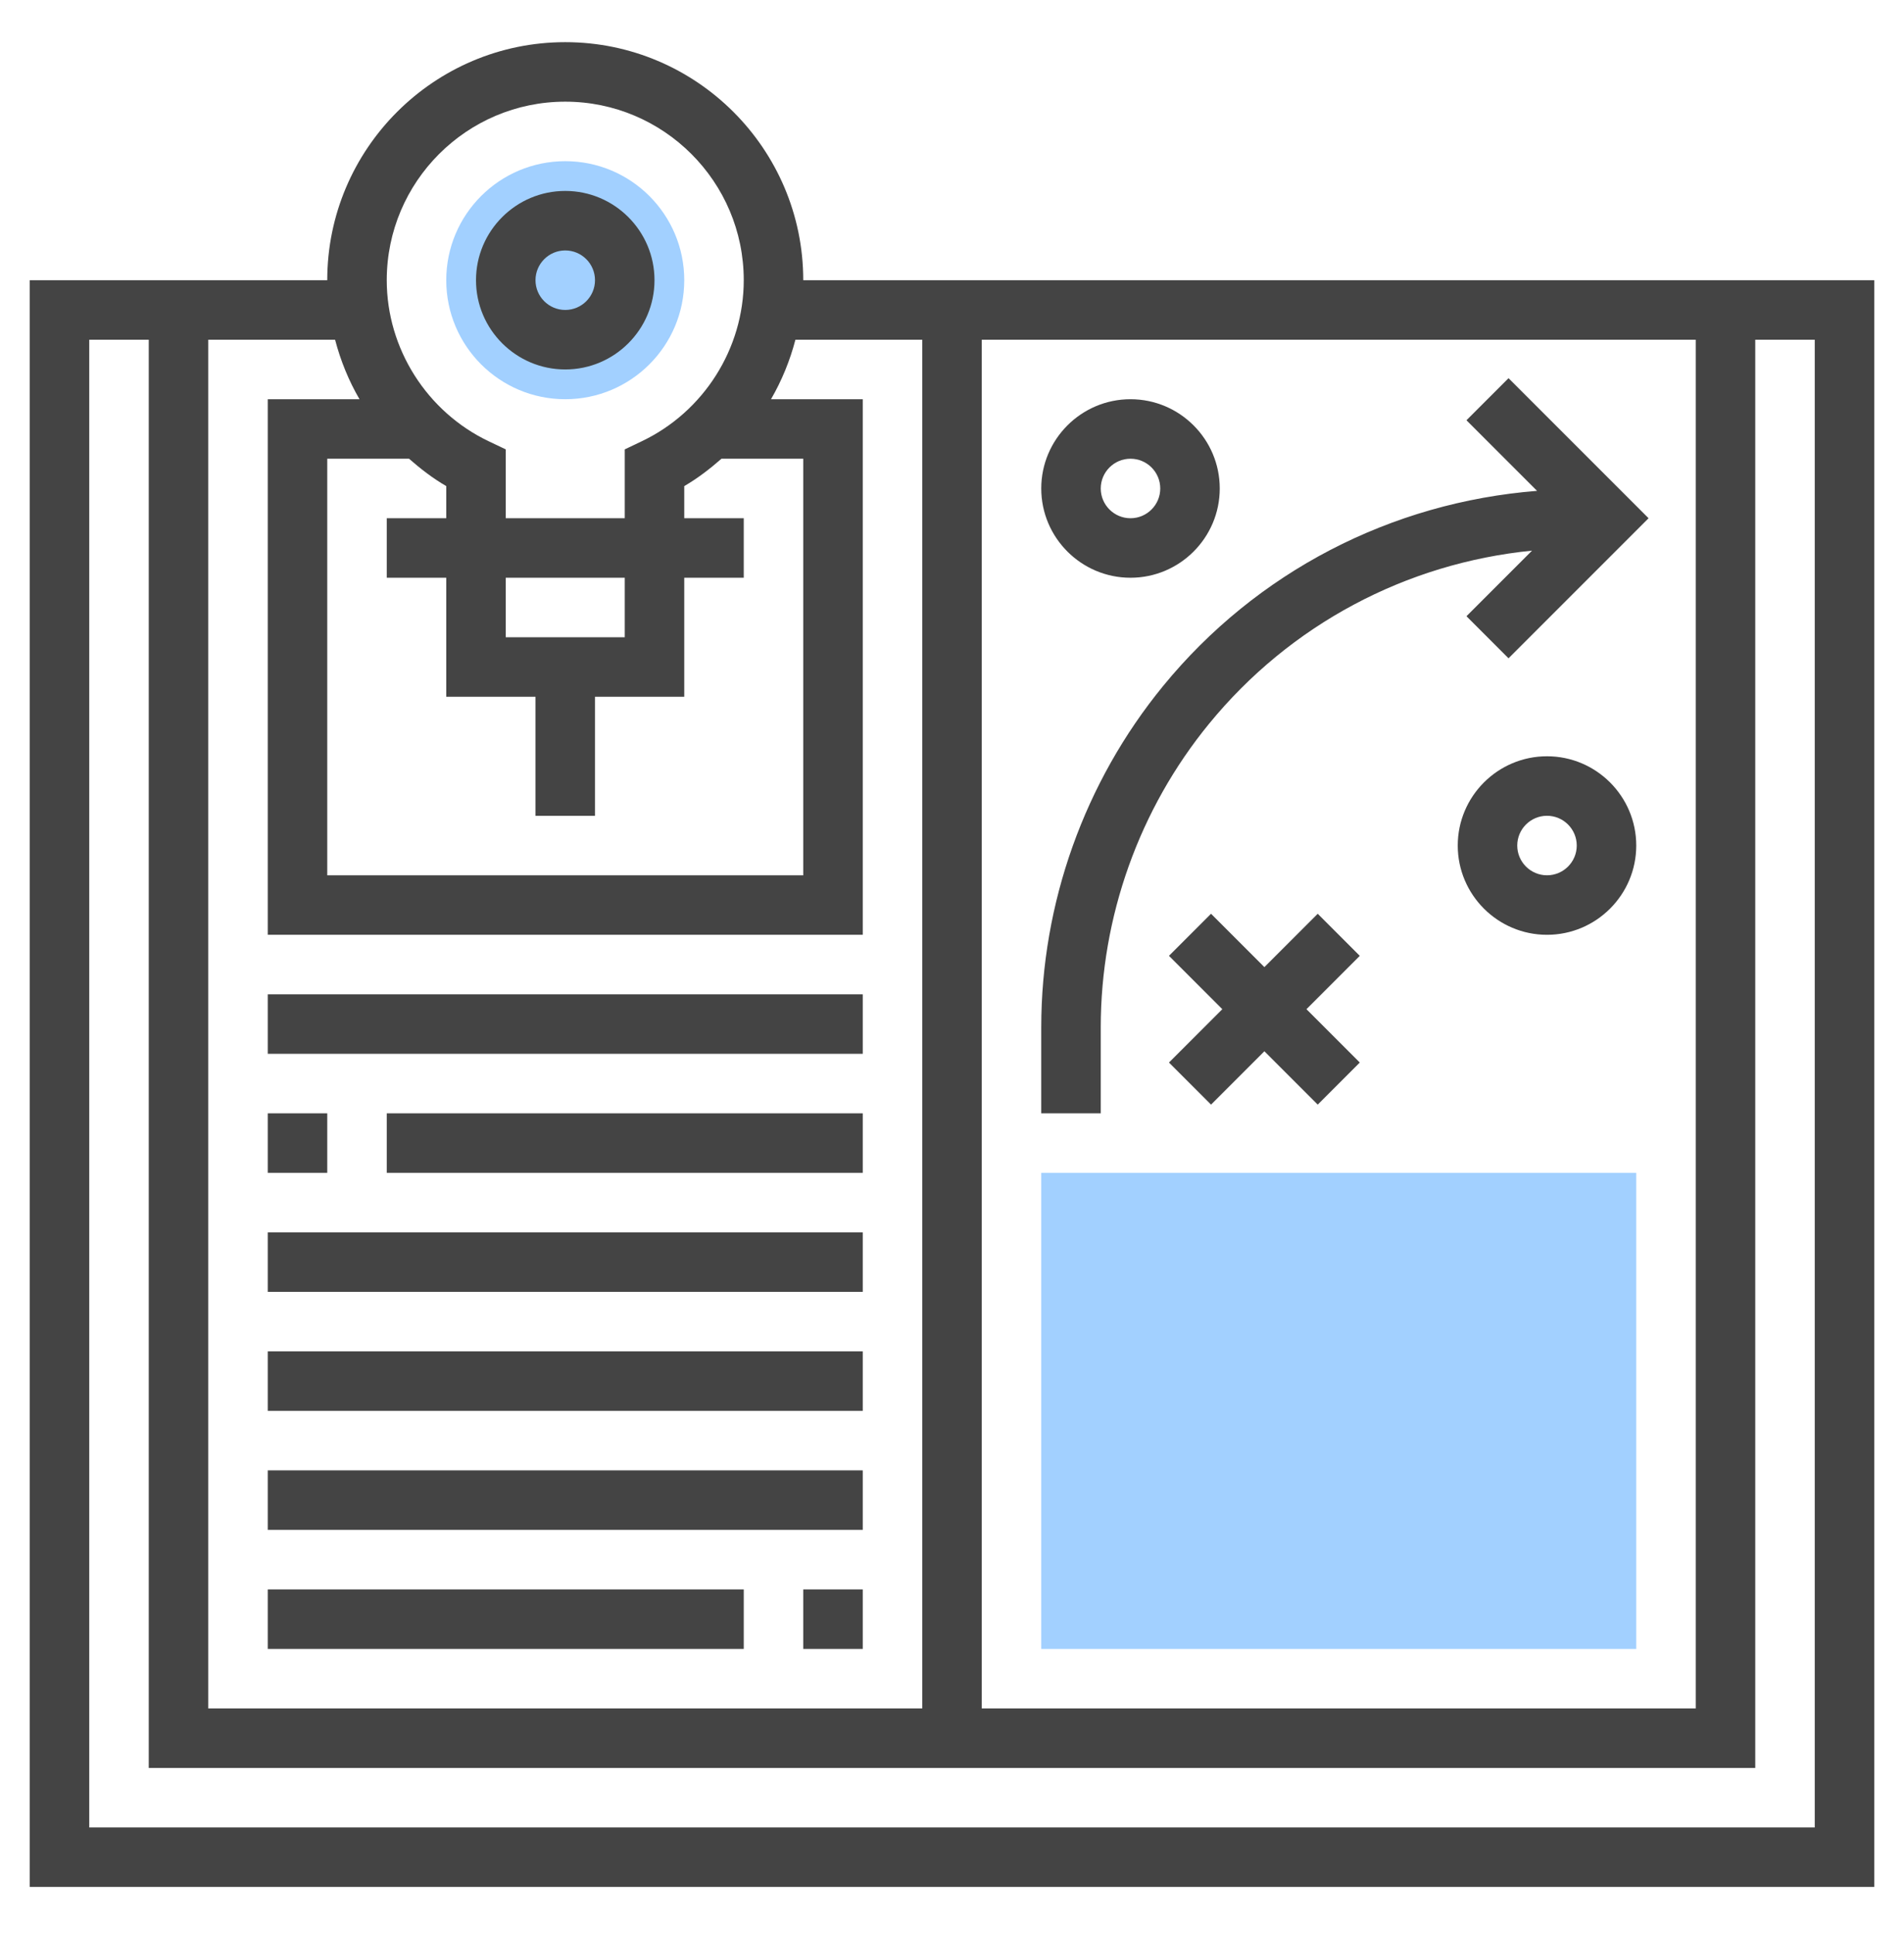
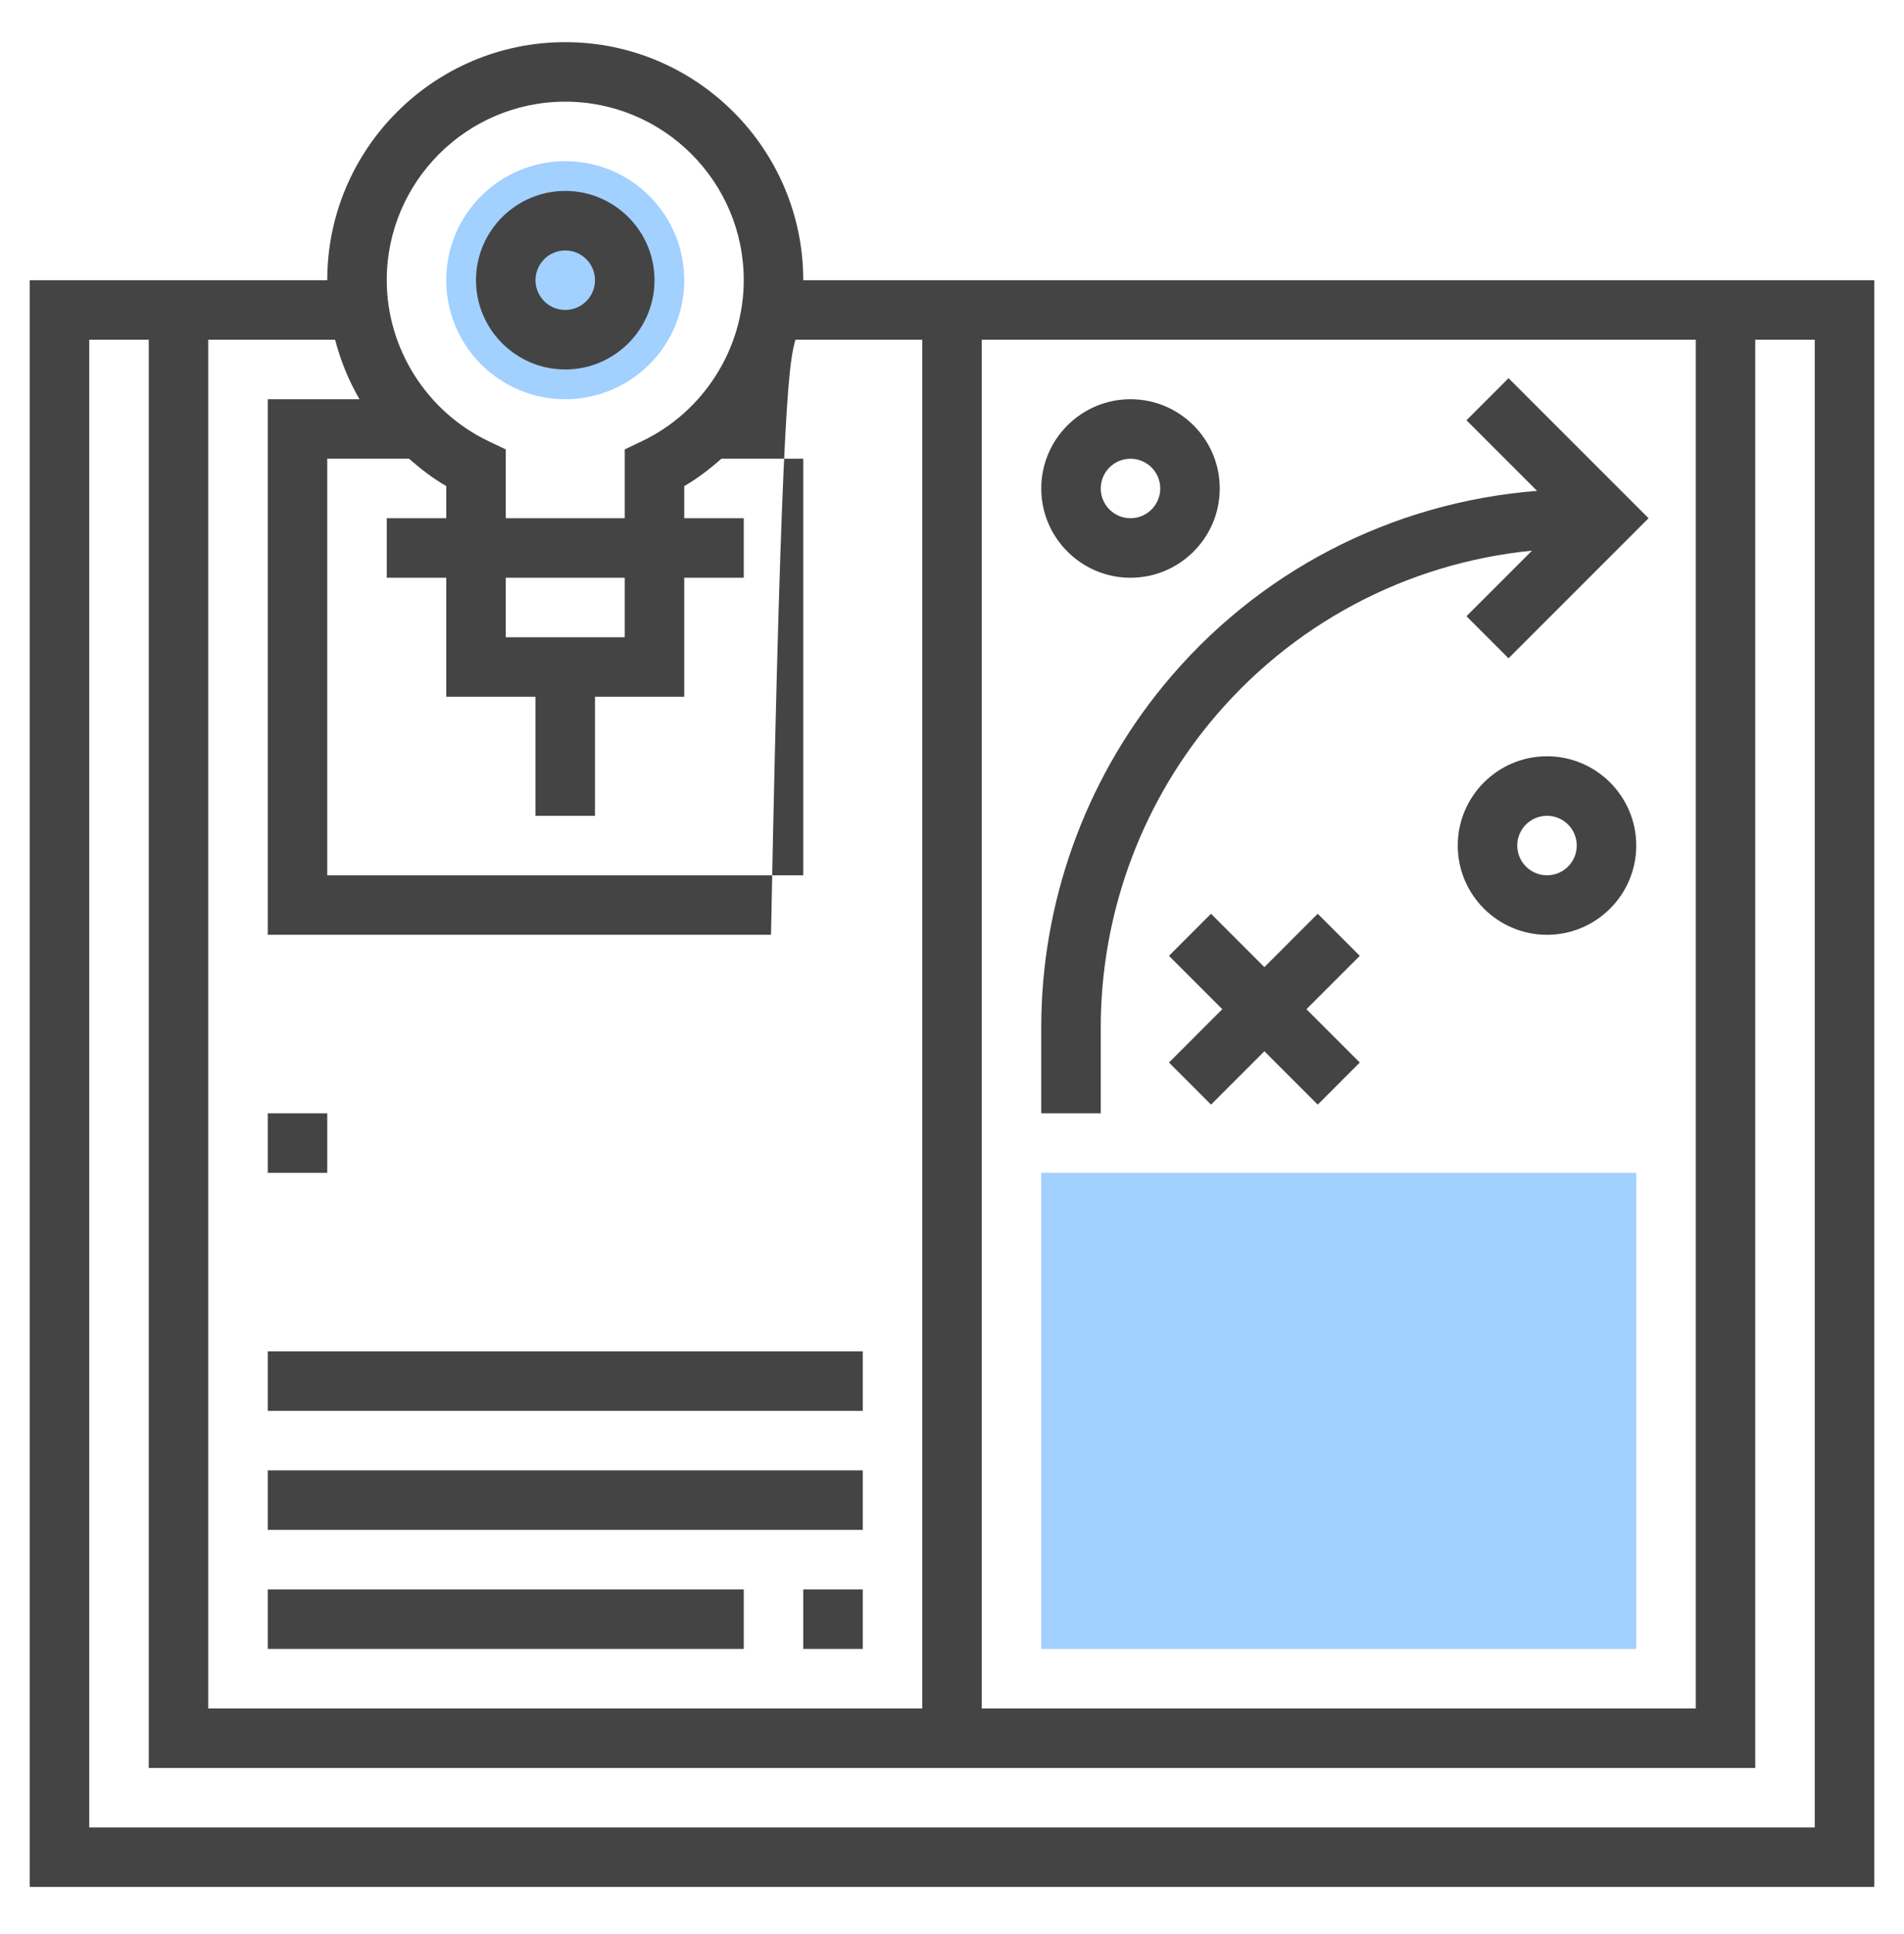
<svg xmlns="http://www.w3.org/2000/svg" width="64" height="65" viewBox="0 0 64 65" fill="none">
  <path d="M19 13.417C21.209 13.417 23 11.626 23 9.417C23 7.208 21.209 5.417 19 5.417C16.791 5.417 15 7.208 15 9.417C15 11.626 16.791 13.417 19 13.417Z" fill="#A2D0FF" />
  <path d="M55 39.417H35V55.417H55V39.417Z" fill="#A2D0FF" />
-   <path d="M27 9.417C27 5.006 23.411 1.417 19 1.417C14.589 1.417 11 5.006 11 9.417H1V63.417H63V9.417H27ZM57 11.417V57.417H33V11.417H57ZM19 3.417C22.309 3.417 25 6.108 25 9.417C25 11.715 23.654 13.84 21.57 14.831L21 15.103V17.417H17V15.103L16.43 14.832C14.346 13.84 13 11.715 13 9.417C13 6.108 15.691 3.417 19 3.417ZM13.749 15.417C14.136 15.757 14.547 16.074 15 16.337V17.417H13V19.417H15V23.417H18V27.417H20V23.417H23V19.417H25V17.417H23V16.337C23.453 16.074 23.863 15.757 24.251 15.417H27V29.417H11V15.417H13.749ZM17 21.417V19.417H21V21.417H17ZM11.263 11.417C11.447 12.12 11.721 12.793 12.084 13.417H9V31.417H29V13.417H25.916C26.278 12.793 26.553 12.12 26.737 11.417H31V57.417H7V11.417H11.263ZM61 61.417H3V11.417H5V59.417H59V11.417H61V61.417Z" fill="#444444" />
-   <path d="M29 33.417H9V35.417H29V33.417Z" fill="#444444" />
-   <path d="M29 37.417H13V39.417H29V37.417Z" fill="#444444" />
+   <path d="M27 9.417C27 5.006 23.411 1.417 19 1.417C14.589 1.417 11 5.006 11 9.417H1V63.417H63V9.417H27ZM57 11.417V57.417H33V11.417H57ZM19 3.417C22.309 3.417 25 6.108 25 9.417C25 11.715 23.654 13.84 21.57 14.831L21 15.103V17.417H17V15.103L16.43 14.832C14.346 13.84 13 11.715 13 9.417C13 6.108 15.691 3.417 19 3.417ZM13.749 15.417C14.136 15.757 14.547 16.074 15 16.337V17.417H13V19.417H15V23.417H18V27.417H20V23.417H23V19.417H25V17.417H23V16.337C23.453 16.074 23.863 15.757 24.251 15.417H27V29.417H11V15.417H13.749ZM17 21.417V19.417H21V21.417H17ZM11.263 11.417C11.447 12.12 11.721 12.793 12.084 13.417H9V31.417H29H25.916C26.278 12.793 26.553 12.12 26.737 11.417H31V57.417H7V11.417H11.263ZM61 61.417H3V11.417H5V59.417H59V11.417H61V61.417Z" fill="#444444" />
  <path d="M11 37.417H9V39.417H11V37.417Z" fill="#444444" />
-   <path d="M29 41.417H9V43.417H29V41.417Z" fill="#444444" />
  <path d="M29 45.417H9V47.417H29V45.417Z" fill="#444444" />
  <path d="M29 49.417H9V51.417H29V49.417Z" fill="#444444" />
  <path d="M29 53.417H27V55.417H29V53.417Z" fill="#444444" />
  <path d="M25 53.417H9V55.417H25V53.417Z" fill="#444444" />
  <path d="M37 37.417V34.523C37 30.815 38.293 27.193 40.641 24.324C43.369 20.989 47.262 18.927 51.497 18.506L49.293 20.71L50.707 22.124L55.414 17.417L50.707 12.71L49.293 14.124L51.666 16.497C46.763 16.885 42.239 19.213 39.093 23.059C36.454 26.283 35 30.355 35 34.523V37.417H37ZM38 19.417C39.654 19.417 41 18.071 41 16.417C41 14.763 39.654 13.417 38 13.417C36.346 13.417 35 14.763 35 16.417C35 18.071 36.346 19.417 38 19.417ZM38 15.417C38.551 15.417 39 15.865 39 16.417C39 16.969 38.551 17.417 38 17.417C37.449 17.417 37 16.969 37 16.417C37 15.865 37.449 15.417 38 15.417ZM52 25.417C50.346 25.417 49 26.763 49 28.417C49 30.071 50.346 31.417 52 31.417C53.654 31.417 55 30.071 55 28.417C55 26.763 53.654 25.417 52 25.417ZM52 29.417C51.449 29.417 51 28.969 51 28.417C51 27.865 51.449 27.417 52 27.417C52.551 27.417 53 27.865 53 28.417C53 28.969 52.551 29.417 52 29.417Z" fill="#444444" />
  <path d="M44.293 30.71L42.5 32.503L40.707 30.71L39.293 32.124L41.086 33.917L39.293 35.71L40.707 37.124L42.5 35.331L44.293 37.124L45.707 35.71L43.914 33.917L45.707 32.124L44.293 30.71Z" fill="#444444" />
  <path d="M19 12.417C20.654 12.417 22 11.071 22 9.417C22 7.763 20.654 6.417 19 6.417C17.346 6.417 16 7.763 16 9.417C16 11.071 17.346 12.417 19 12.417ZM19 8.417C19.551 8.417 20 8.865 20 9.417C20 9.969 19.551 10.417 19 10.417C18.449 10.417 18 9.969 18 9.417C18 8.865 18.449 8.417 19 8.417Z" fill="#444444" />
</svg>